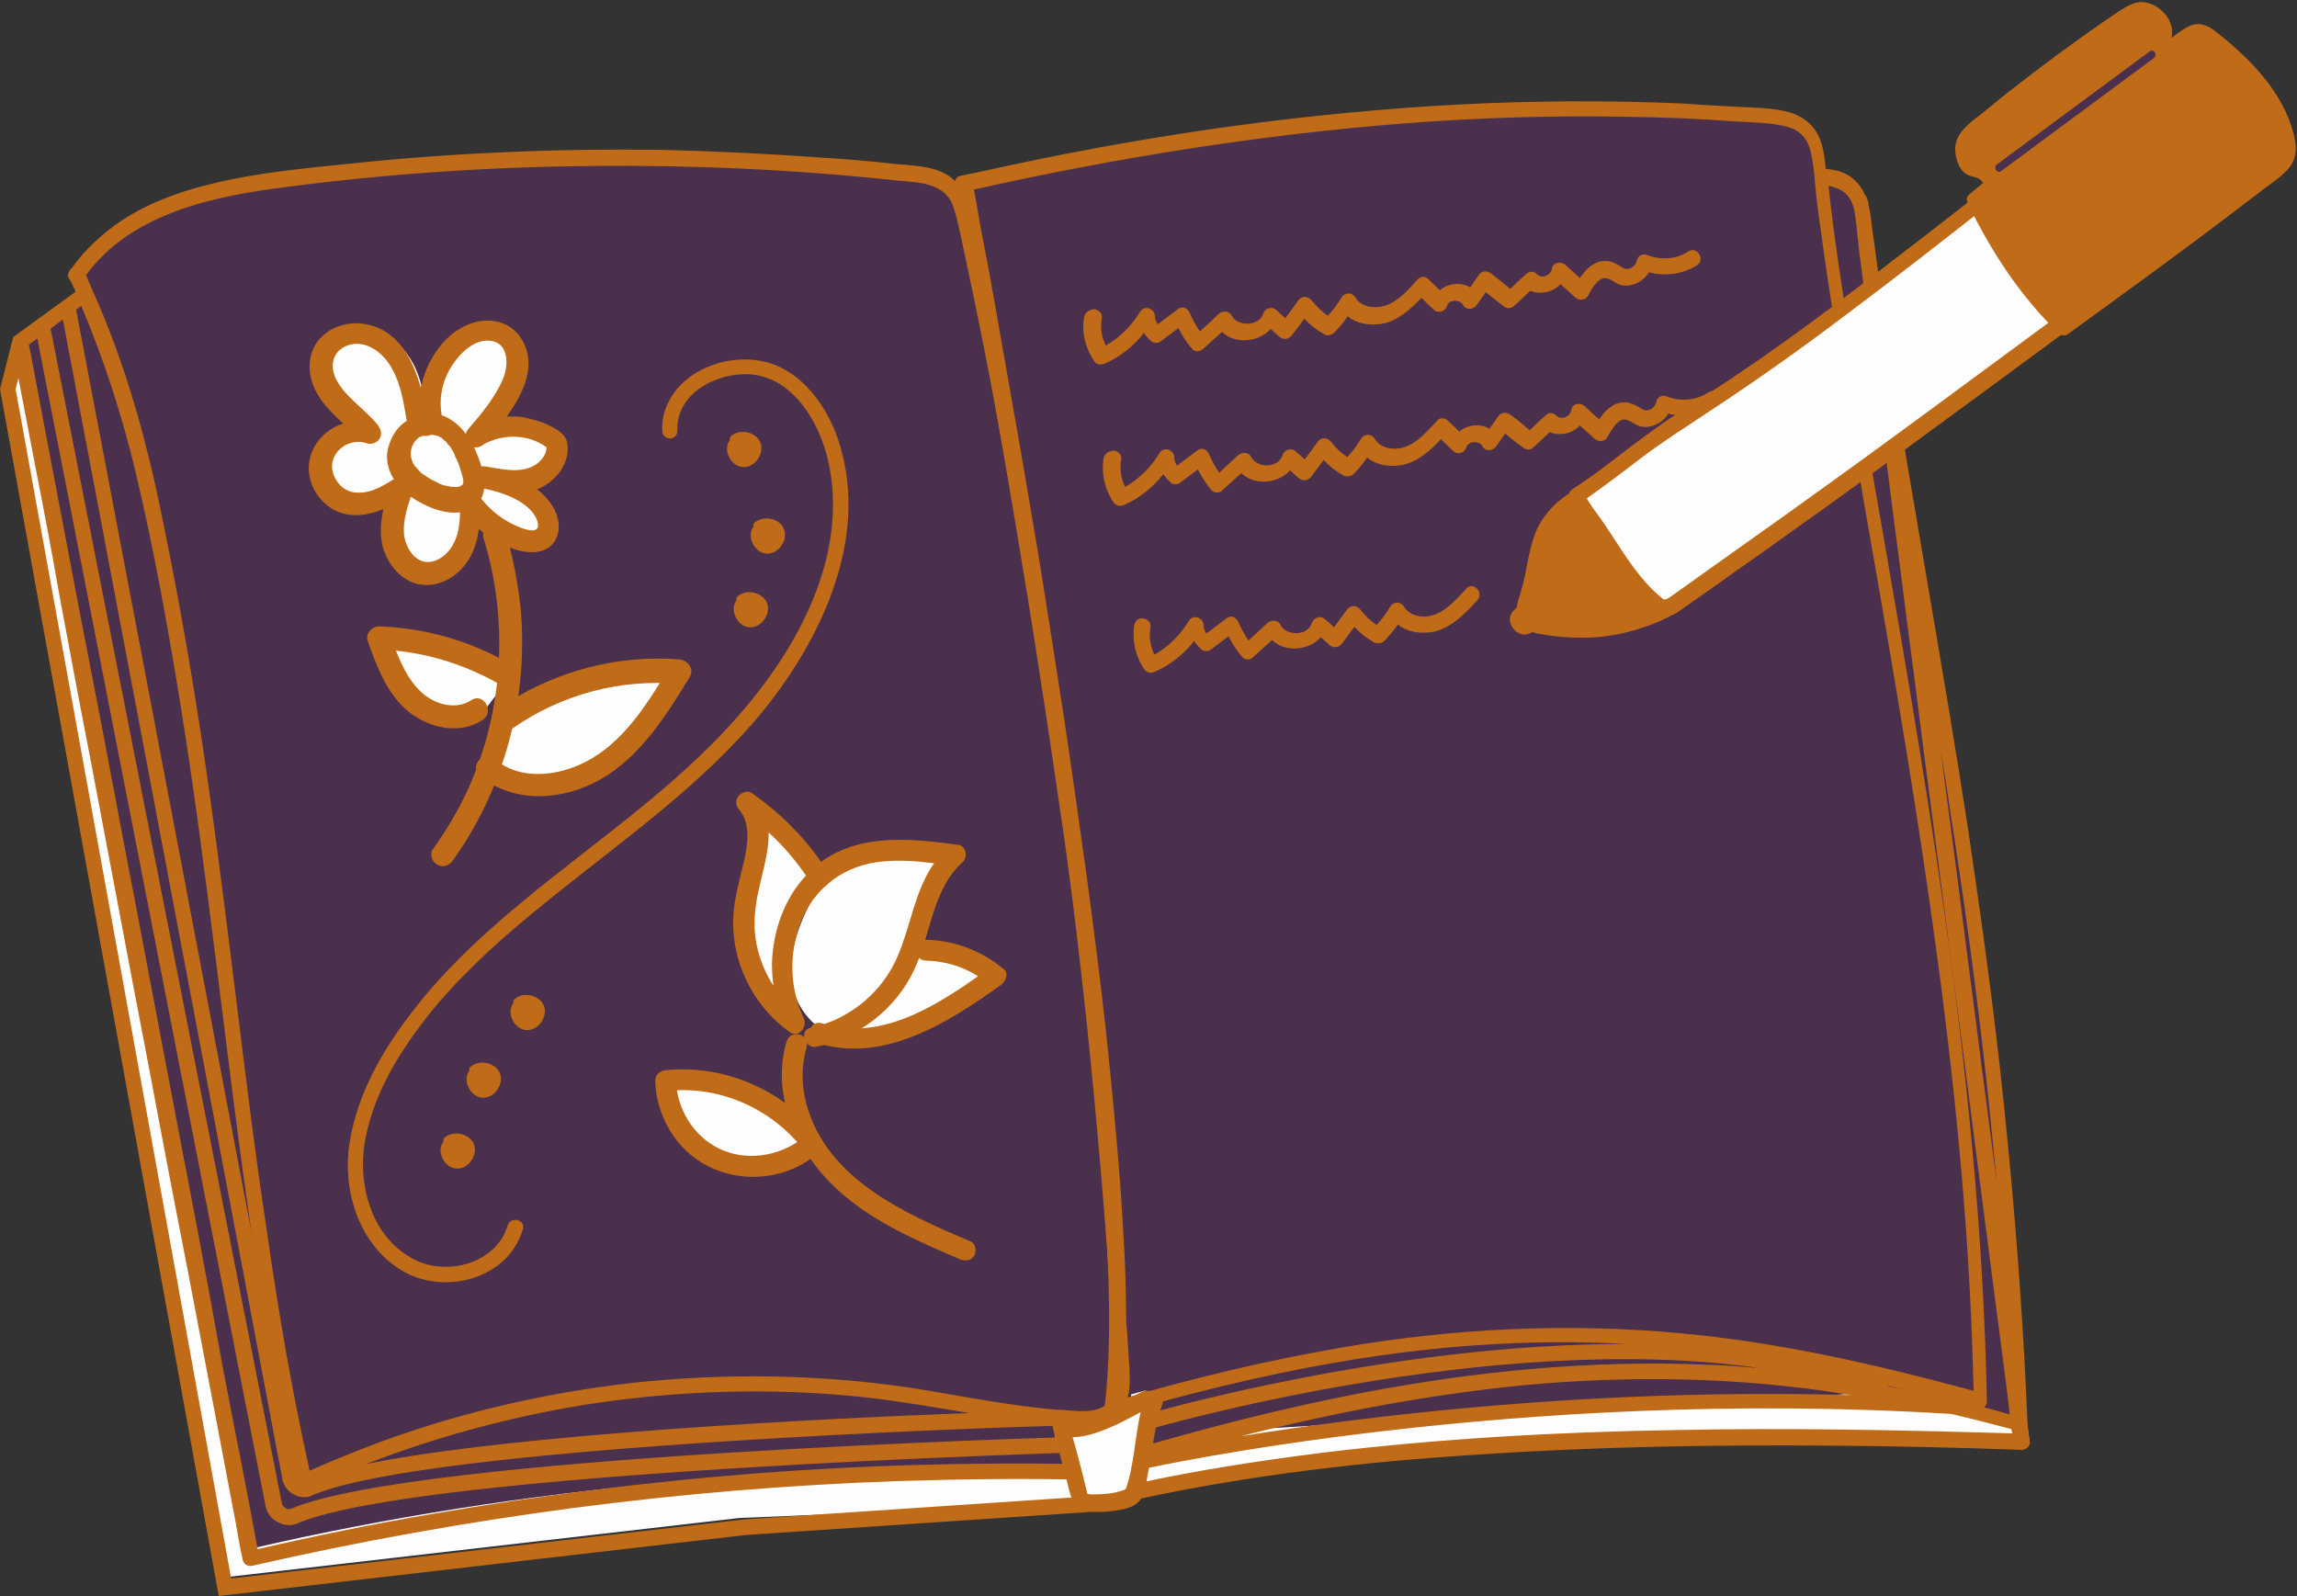
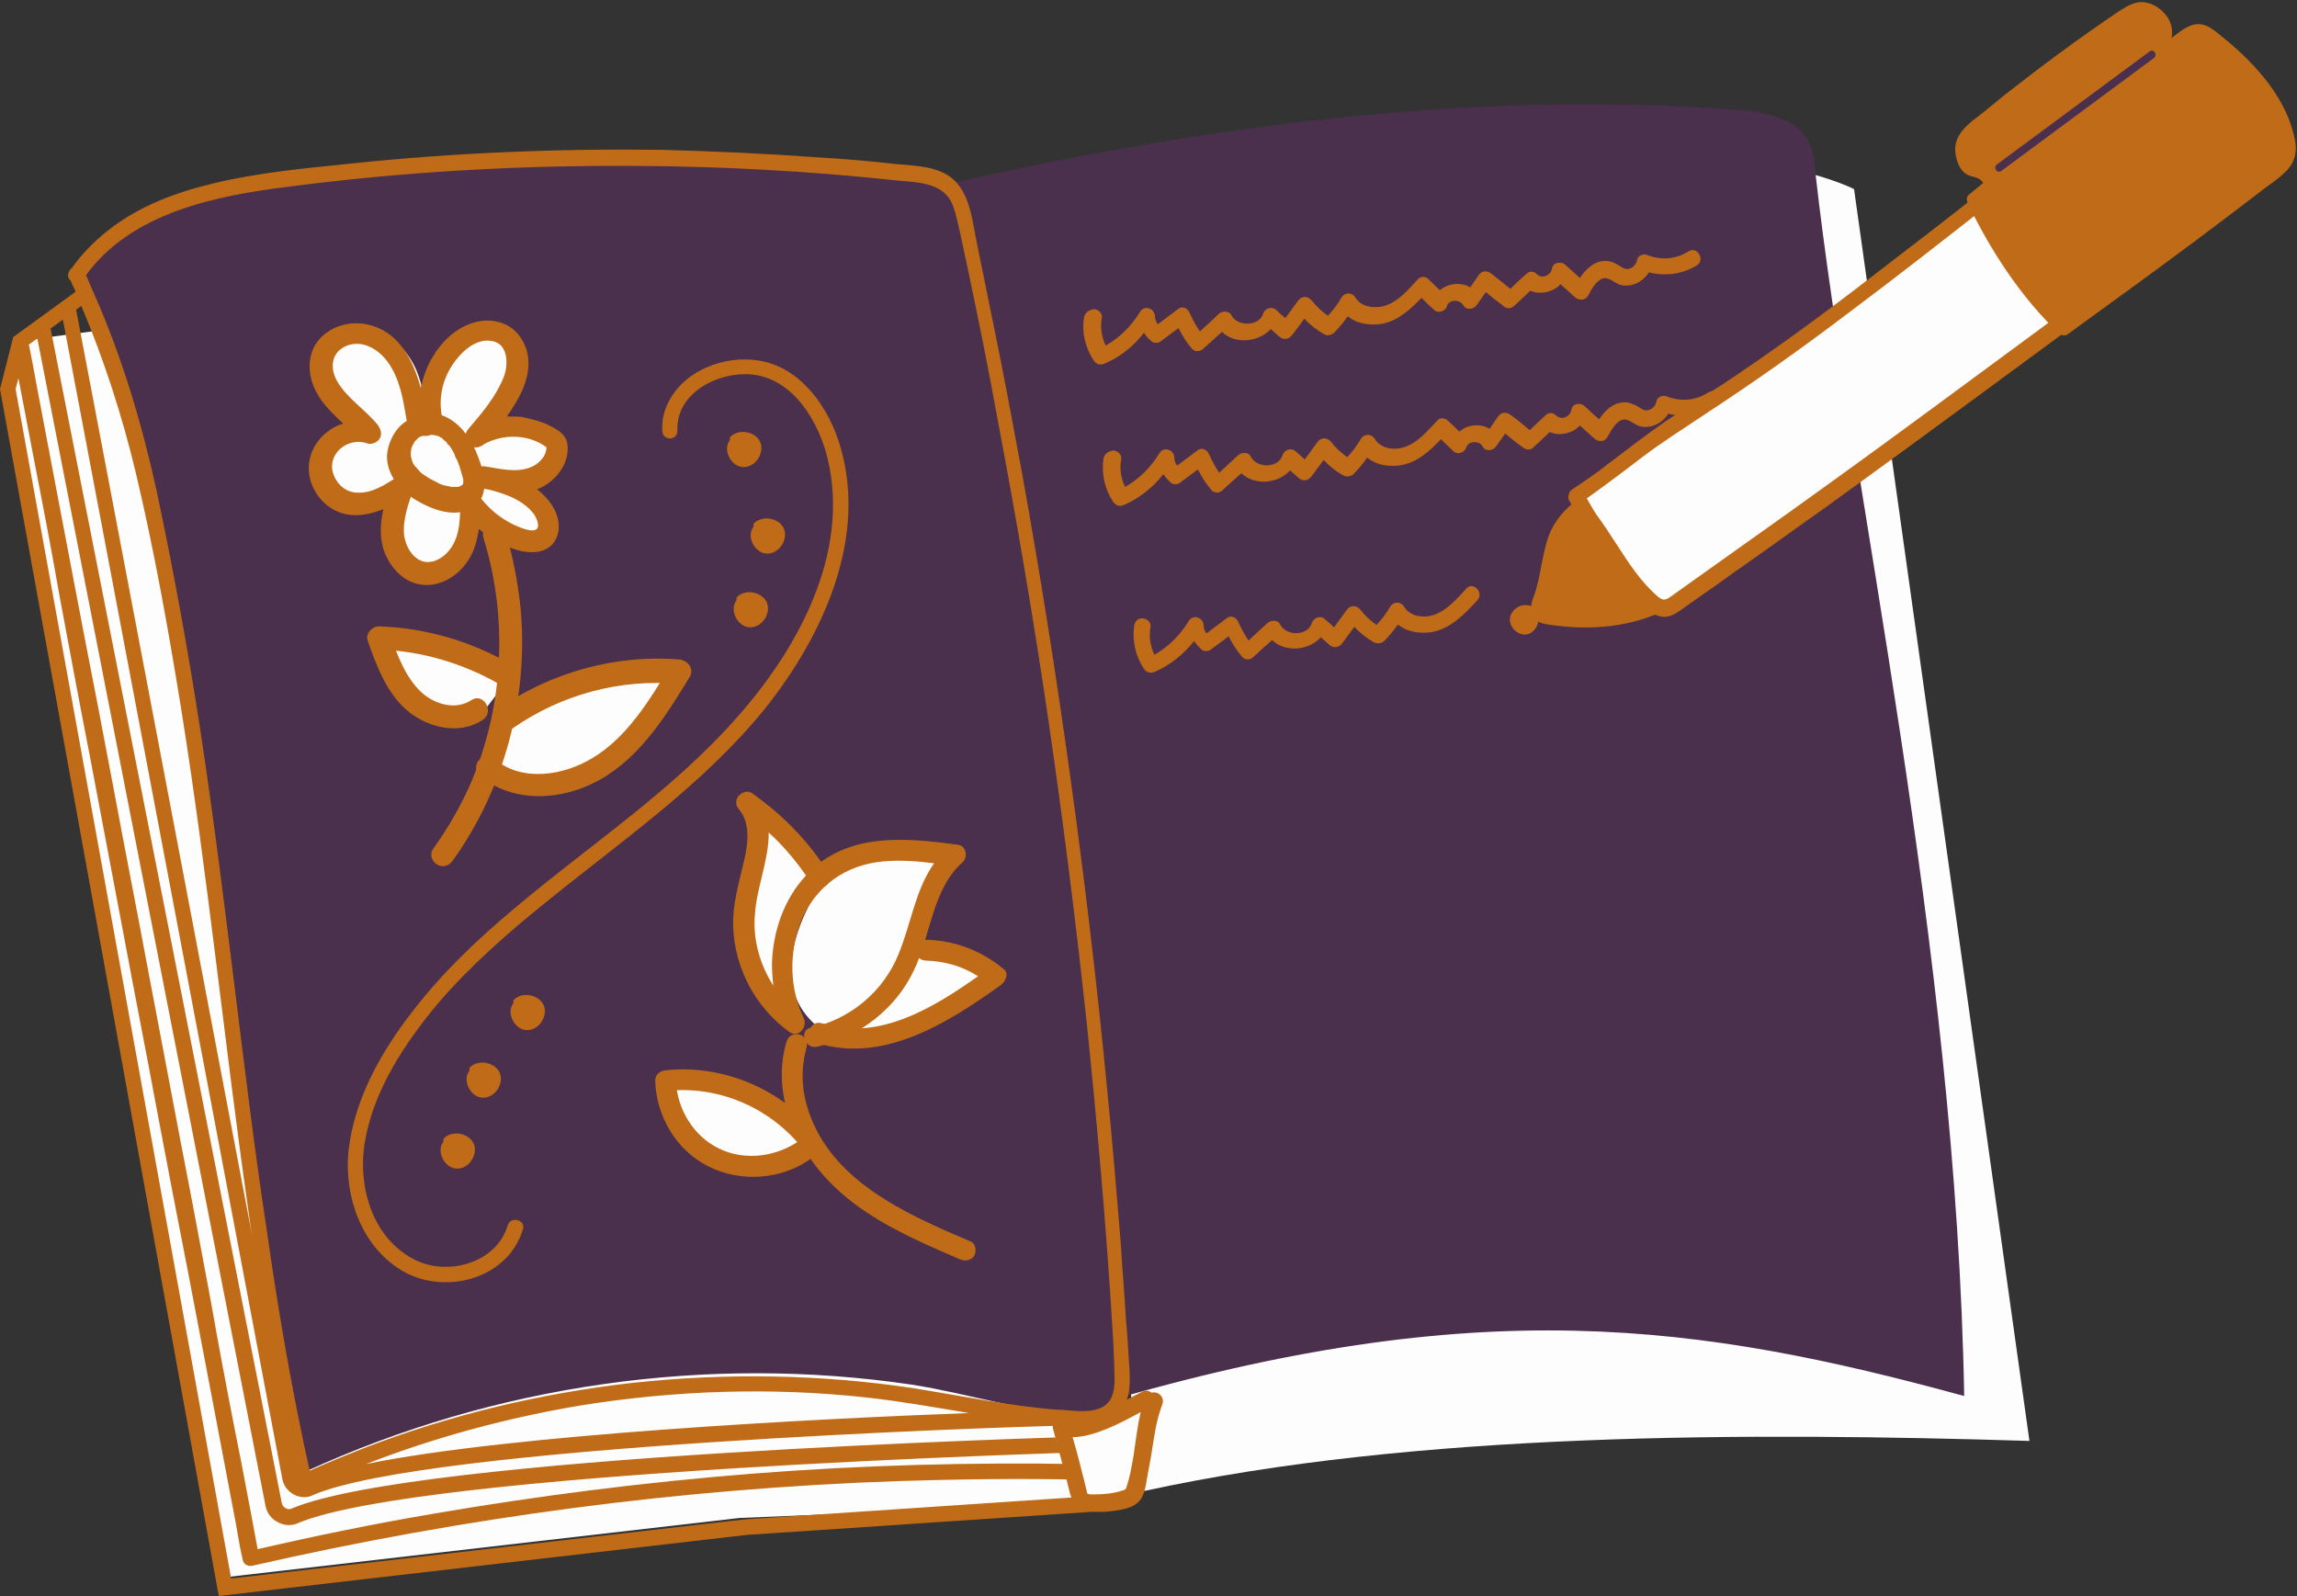
<svg xmlns="http://www.w3.org/2000/svg" fill="#c06b18" height="337.6" preserveAspectRatio="xMidYMid meet" version="1" viewBox="7.2 91.2 485.9 337.6" width="485.9" zoomAndPan="magnify">
  <rect x="7.2" y="91.2" width="485.9" height="337.6" fill="#333333" stroke="none" />
  <g id="change1_1">
    <path d="M11.4,163.3L7.8,173l45.6,252l110.2-12.7l77.4-3.2l-36.4-271L11.4,163.3z M249.2,406.6 c57.7-12.6,128.3-12.4,187.3-10.6l-37.1-264.8c0,0-46.7-24.6-186.7,6.2L249.2,406.6z" fill="#fdfdfd" />
  </g>
  <g id="change2_1">
-     <path d="M236,396.4l0.5,5.4c-59-1.1-118.3,3.6-175.8,16.9L11.9,161.1c0,0,49.9-41.8,199.8-25.6l24.2,260.2l0.6,0.6 C236.5,396.4,236.3,396.4,236,396.4z M433,391.9c-4.3-109-24.7-187.3-32.2-253.6c-0.4-4.1-2.7-10.3-11.2-10.8 c-2.8-0.1-5.1-2-7.8-2.3c-56.6-4.8-114.7,1.7-170,14.2c0,0,40.9,187.2,37.5,253c-0.1,4.1-0.5,6.4-0.7,8.1c9-2.7,17.5-5,25.8-7.1 l131.9-7.8c0,0,0,0,0,0C415,387.3,423.9,389.4,433,391.9z" fill="#4a304d" />
-   </g>
+     </g>
  <g id="change2_2">
    <path d="M23.7,146.8c9.9,21.2,13.6,37,18.6,61.7C55,272.3,57.9,338.8,72,402.4c39.9-18.3,84.9-24.7,128.1-18.3 c11.7,1.8,24.3,6,36.1,6.4c2.7,0.1,4.8-1.7,6.7-3.6c2.2-2.2,2.2-5.8,2-8.9c-4.9-81.6-16-162.7-33.3-242.6c-0.6-2.8-1-4.1-3-6 c-2-1.9-5.6-2.6-8.2-2.9c-45.2-5.1-90.8-4.6-135.9,1.4C49.1,130.2,32.4,133.8,23.7,146.8 M239.4,388.2c80.5-23.8,127.3-17,183.3-1.7 c-1.7-95.7-23.9-191.9-31.4-258.1c-0.4-4.1-0.7-8.9-5.8-11.4c-2.4-1.2-5.1-2-7.8-2.3c-56.6-4.8-114.6,2.9-169.9,15.4 C207.8,130.2,247.3,331.5,239.4,388.2z" fill="#4a304d" />
  </g>
  <g id="change3_1">
-     <path d="M436.1,392.8c0-0.1,0-0.2,0-0.3c-0.9-22.2-2.6-44.4-4.9-66.7c-2-19.6-4.7-39.1-7.6-58.7c-2.7-17.7-5.7-35.2-8.7-52.8 c-2.7-15.8-5.4-31.6-7.9-47.3c-0.6-3.8-1.1-7.5-1.6-11.3c-0.5-3.8-1-7.6-1.5-11.4c-0.3-2-0.5-3.9-0.8-5.8c-0.1-1-0.2-1.9-0.4-2.9 c0-0.1,0-0.2-0.1-0.3c-0.1-0.4-0.1-0.8-0.2-1.2c0-0.1,0-0.3-0.1-0.4c-0.1-0.5-0.3-1-0.6-1.3c-0.7-1.7-1.9-3.1-3.5-4.1 c-1.4-0.9-3.1-1.2-4.8-1.4c-0.2-2.1-0.4-4.2-1.2-6.2c-1.1-2.9-3.4-4.8-6.3-5.7c-3.4-1-7.4-1-11-1.2c-3.9-0.2-7.8-0.4-11.7-0.7 c-15.8-0.7-31.6-0.6-47.3,0.2c-31.8,1.7-63.3,6.1-94.3,12.7c-3.8,0.8-7.6,1.7-11.3,2.4c-0.9,0.2-1.3,1.2-1.1,2 c0.3,1.8,0.7,3.7,1,5.4c1,5,1.9,10,2.8,15c1.4,7.6,2.8,15.1,4.1,22.7c1.7,9.4,3.3,18.9,4.9,28.4c1.8,10.8,3.6,21.6,5.2,32.3 c1.8,11.3,3.4,22.7,5.1,34.1c1.6,11.3,3.1,22.6,4.4,33.9c1.2,10.7,2.3,21.3,3.3,32c0.8,9.3,1.4,18.7,1.7,28.1 c0.2,7.4,0.2,14.8-0.4,22.2c-0.1,0.8-0.1,1.4-0.2,2.2c0,0.3-0.1,0.7-0.1,1s-0.1,0.8-0.1,0.8c0,0,0,0.1,0,0.1c-0.2,0.9,0.4,2,1.5,2 c0.5,0.1,0.9,0,1.3-0.3c26.2-7.6,53-13.4,80.1-14.8c9.1-0.5,18.2-0.5,27.3,0c-50.4-0.1-101.2,14.8-101.9,15l0.9,3.1 c0.8-0.2,72.4-21.2,129.4-13c-3.6-0.3-7.1-0.6-10.7-0.7c-24.6-1.1-49.2,1.3-73.3,5.9c-16.7,3.2-33.1,7.4-49.4,12.2 c-2.1,0.4-1.2,3.6,0.9,3c0.5-0.1,1-0.3,1.5-0.4l0.3,1.4c0.8-0.2,78.7-17.5,171.2-11.7c4.3,1,8.5,2.1,12.7,3.2c0,0.3,0.1,0.6,0.2,0.9 c-23.8-0.7-47.5-1.2-71.2-0.7c-25,0.4-50,1.8-74.8,4.8c-13.3,1.7-26.6,3.7-39.7,6.6c-2.2,0.4-1.3,3.7,0.8,3.2 c23.7-5.1,47.7-7.9,71.8-9.4c24.9-1.7,49.9-2.1,74.9-1.9c13.4,0.1,26.8,0.4,40.2,0.9c0.8,0,1.8-0.8,1.7-1.7 C436.4,395.2,436.3,394,436.1,392.8z M427.4,319.7c0.8,7.3,1.5,14.6,2.2,21.9c-1.4-11.4-3-22.8-4.4-34.2 c-1.7-12.6-3.2-25.1-4.9-37.8c-0.9-6.6-1.7-13.2-2.6-19.8c0.7,4.2,1.4,8.4,2,12.7C422.7,281.6,425.3,300.6,427.4,319.7z M291.3,376.2c-15.8,2.7-31.3,6.4-46.7,10.9c0.7-6,0.8-12.1,0.8-18.2c0-9-0.6-17.9-1.2-26.9c-0.8-10.4-1.8-20.9-2.9-31.3 c-1.2-11.3-2.7-22.7-4.2-34c-1.6-11.4-3.2-22.9-4.9-34.2c-1.7-11-3.4-22-5.2-33.1c-1.7-9.9-3.3-19.8-5.1-29.8 c-1.4-8.1-2.9-16.3-4.3-24.4c-1-5.8-2.1-11.4-3.2-17.2c-0.4-2.2-0.7-4.5-1.2-6.7c29.9-6.7,60.4-11.6,91.1-14 c15.6-1.2,31.2-1.7,46.8-1.4c7.8,0.1,15.6,0.4,23.3,1c3.6,0.2,7.3,0.2,10.8,1.1c3.1,0.8,4.7,3,5.2,6.1c0.6,2.8,0.7,5.7,1,8.4 c0.3,2.8,0.7,5.6,1.1,8.4c0.8,5.9,1.7,11.8,2.6,17.7c2,12.8,4.2,25.6,6.3,38.3c5,28.6,10,57.1,14.1,85.9c4.4,30.8,7.8,61.8,8.9,93 c0.1,3.2,0.2,6.4,0.3,9.6c-20.4-5.5-41.1-10.3-62.3-12.2C338.6,371,314.7,372.2,291.3,376.2z M406.6,384.3c1.1,0.3,2.3,0.6,3.4,0.8 c-1.1-0.2-2.3-0.4-3.4-0.7L406.6,384.3z M269.7,395c19.7-5,39.7-8.8,59.9-10.8c22.7-2.1,45.6-1.7,68,1.9c0.3,0.1,0.7,0.1,1,0.2 C343.6,384.8,295.9,390.8,269.7,395z M426.9,388.9c0.4-0.3,0.6-0.8,0.6-1.2c-0.6-31.8-3.6-63.4-7.8-94.9c-4-29.6-9-59-14.1-88.3 c-2.3-13.1-4.6-26.3-6.7-39.4c-1.8-11.5-3.7-23.1-4.9-34.6c2.6,0.5,4.6,1.8,5.3,4.6c0.1,0.2,0.1,0.5,0.2,0.7 c0.2,1.7,0.5,3.3,0.6,5.1c0.1,0.6,0.2,1.2,0.2,1.8c0,0.3,0.1,0.7,0.1,1c0.3,2.6,0.7,5.1,1,7.7c0.4,2.9,0.8,5.8,1.1,8.7 c1.2,9.4,2.4,18.8,3.7,28.2c1.4,11.4,3,23,4.4,34.4c1.7,12.6,3.2,25.1,4.9,37.8c1.7,12.8,3.3,25.4,5,38.2 c1.6,11.8,3.1,23.6,4.6,35.4c1.3,10,2.6,20.1,3.9,30.1c0.9,7.2,1.9,14.3,2.8,21.6c0.2,1.5,0.4,3.1,0.5,4.6 C430.5,389.8,428.7,389.4,426.9,388.9z" />
-   </g>
+     </g>
  <g id="change3_2">
    <path d="M246,379c-0.2-2.8-0.3-5.6-0.6-8.4c-0.3-5.4-0.8-10.9-1.1-16.2c-0.9-10.9-1.8-21.9-2.9-32.8c-2.1-21.9-4.7-43.7-7.7-65.4 c-3-21.7-6.4-43.3-10.3-64.9c-2-10.8-4-21.6-6.2-32.2c-1.1-5.4-2.2-10.8-3.3-16.2c-0.9-4.2-1.3-9.6-4.3-13c-3.1-3.6-8.6-3.6-12.9-4 c-5.4-0.6-10.9-1.1-16.3-1.4c-11-0.8-22-1.3-33-1.6c-22-0.3-44.1,0.6-66,2.9c-9.7,1-19.6,1.9-29.1,4.2c-8,1.9-15.9,4.9-22.3,10 c-2.9,2.3-5.5,4.9-7.6,7.9c-0.3,0.2-0.5,0.5-0.6,0.8c-0.4,0.7-0.2,1.4,0.3,1.8c0.4,0.8,0.7,1.6,1.1,2.4l-13.2,9.6l-2.8,11l46,253.8 l0.3,1.5L165,415.9l76.1-5.1l-0.2-3.3l-76.2,5.1L56.1,425.1L10.5,173.5l0.6-2.3c1.2,6.1,2.3,12.2,3.5,18.3 c1.8,9.2,3.6,18.6,5.2,27.8c2.1,11.2,4.2,22.6,6.4,33.8c2.3,12.3,4.7,24.7,7,37c2.3,12.4,4.8,25,7.1,37.4 c2.2,11.7,4.4,23.2,6.7,34.9c1.9,9.8,3.7,19.6,5.6,29.4c1.3,7,2.7,14.1,4,21.1c0.7,3.3,1.1,6.7,1.9,10c0,0.1,0,0.3,0.1,0.4 c0.2,0.9,1.2,1.3,2,1.1c22.3-5.1,45-9.2,67.8-12.2c22.8-3,45.7-4.9,68.6-5.7c12.9-0.4,25.9-0.6,38.9-0.3c2.1,0,2.1-3.3,0-3.3 c-23.1-0.4-46.2,0.2-69.2,2c-22.9,1.8-45.8,4.7-68.4,8.6c-12.3,2.1-24.5,4.6-36.6,7.4c-0.3-1.8-0.7-3.6-1-5.4 c-1.2-6.2-2.3-12.4-3.6-18.7c-1.8-9.2-3.6-18.6-5.2-27.8c-2.1-11.2-4.2-22.6-6.4-33.8c-2.3-12.3-4.7-24.7-7-36.9 c-2.3-12.4-4.8-25-7.1-37.4c-2.2-11.7-4.4-23.2-6.7-34.9c-1.9-9.8-3.7-19.6-5.6-29.4c-1.3-7-2.7-14.1-4-21.1 c-0.6-3.1-1.1-6.2-1.8-9.4l1.8-1.3l48.3,247.1c0.3,1.4,1.3,2.7,2.6,3.3c0.7,0.4,1.5,0.6,2.3,0.6c0.6,0,1.3-0.1,1.9-0.4 c26-11,164.3-14.9,165.7-15l-0.1-3.3c-5.7,0.2-140.4,4-166.9,15.2c-0.4,0.2-0.9,0.2-1.3-0.1c-0.4-0.2-0.7-0.6-0.8-1.1L17.9,160.7 l2.6-1.9l46.4,245.1c0.2,1.4,1.1,2.7,2.4,3.4c0.7,0.4,1.5,0.6,2.2,0.6c0.6,0,1.3-0.1,1.8-0.4c24-10.5,148.4-14.5,157.4-14.7 c2.2,0.2,4.4,0.3,6.6,0.1c4.4-0.3,7.9-2.7,8.7-7.2C246.3,383.4,246.2,381.2,246,379z M23.3,156.7l1.1-0.8 c4.8,11.4,8.6,23.1,11.5,35.2c3.9,16.4,6.9,33.2,9.6,49.9c5.6,35,9.1,70.2,14.1,105.3c0.3,2.2,0.6,4.4,1,6.6L23.3,156.7L23.3,156.7z M84.6,400.9c14.7-5.7,29.9-9.8,45.4-12.4c19.9-3.2,40.3-3.9,60.4-1.7c7.3,0.8,14.5,2.1,21.8,3.3C180,391.3,115.3,394.6,84.6,400.9z M242.6,386c-1.3,4.7-7.2,3.7-11,3.4c-0.2,0-0.3,0-0.5,0l0,0c0,0-0.1,0-0.2,0c-10.3-0.8-20.6-3-30.8-4.6 c-19.4-2.9-39.3-3.2-58.9-1.1c-19.6,2.2-38.9,6.8-57.2,13.9c-3.8,1.5-7.5,3-11.3,4.7c-3.7-16.7-6.6-33.5-9-50.4 c-2.7-17.7-4.8-35.3-7-53c-2.2-17.7-4.4-35.4-7.1-53.1c-2.6-17-5.7-34-9.3-50.9c-3.1-14.1-7.2-27.9-13-41.1 c-0.6-1.4-1.3-2.9-1.9-4.4c9.7-13.3,27.5-16.8,42.8-18.7c21.4-2.8,43-4.2,64.6-4.4c21.4-0.2,43,0.8,64.3,3.1 c4.3,0.4,9.7,0.4,11.6,5.1c0.8,2.1,1.2,4.3,1.7,6.4c0.6,2.7,1.1,5.3,1.7,8c2.2,10.4,4.3,20.9,6.2,31.4c4,21.1,7.6,42.2,10.7,63.4 c3.1,21.2,5.8,42.6,8.1,64c2.2,21.3,4.1,42.8,5.4,64.1c0.2,2.7,0.3,5.2,0.4,7.9C242.9,381.8,243.2,384,242.6,386z" />
  </g>
  <g id="change1_2">
    <path d="M249.8,388.9c-2.3,5.8-2.1,12.7-4,18.7c-0.1,0.4-0.3,0.8-0.6,1.1c-0.3,0.4-0.9,0.7-1.4,0.9 c-2.6,0.8-3.9,1.1-6.4,0.8c-0.6-0.1-1.1-0.1-1.4-0.6c-0.4-0.4-0.6-1.1-0.8-1.7c-1.2-4.4-3.7-9-4.9-13.4c4.2,1,8.6-1.1,12.6-3.1 c1.8-0.9,3.7-1.9,5.4-2.8L249.8,388.9z" fill="#fdfdfd" />
  </g>
  <g id="change3_3">
    <path d="M251.8,385.8c-0.4-0.1-0.7-0.1-1,0c-0.5-0.4-1.2-0.6-2-0.2c-2.8,1.4-5.6,2.9-8.3,4.2c-2.6,1.2-5.4,2.1-8.3,1.6 c-1.3-0.3-2.7,0.9-2.2,2.2c1,3.7,1.9,7.2,2.9,10.9c0.4,1.6,0.7,3.4,1.6,4.8c1,1.4,2.9,1.6,4.4,1.7c1.8,0.1,3.4-0.1,5.2-0.4 c1.6-0.3,3.3-0.8,4.3-2.1c0.9-1.2,1.2-3,1.4-4.4c0.3-1.6,0.6-3.2,0.9-4.9c0.6-3.7,1-7.4,2.4-11C253.5,387.1,252.7,386,251.8,385.8z M247.2,397.6c-0.2,1.8-0.6,3.6-0.9,5.2c-0.2,0.9-0.4,1.7-0.7,2.6c-0.2,0.8-0.3,0.9-1,1.1c-1.8,0.6-3.7,0.8-5.6,0.8 c-0.4,0-1.6,0.1-1.8-0.2c-0.1-0.2-0.1-0.6-0.2-0.8c-0.1-0.6-0.3-1.1-0.4-1.7c-0.8-3.2-1.6-6.3-2.5-9.4c2.4,0,4.8-0.8,7.1-1.7 c2.5-1,4.9-2.3,7.3-3.6C247.9,392.4,247.6,395,247.2,397.6z" />
  </g>
  <g id="change3_4">
    <path d="M366.2,147.3c-3,1.9-6.8,2.4-10.2,1.5c-1.2,2-3.6,3.2-5.9,2.7c-1.3-0.3-2.7-2-4.1-1.3c-1.3,0.6-2.2,2.3-2.9,3.6 c-0.6,1-1.9,1-2.7,0.3c-1-0.9-2.1-1.9-3.1-2.8c-1.5,1.7-4.3,2.3-6.4,1.4c-1.1,1.1-2.3,2.2-3.4,3.2c-0.7,0.7-1.7,0.6-2.3,0 c-1.2-0.9-2.5-1.9-3.7-2.9c-0.6,0.9-1.3,1.8-1.9,2.7c-0.7,1-2.3,1.2-2.9,0c-0.7-1.2-3-1.2-3.4,0.2c-0.3,1.2-1.9,1.7-2.8,0.8 c-0.9-0.8-1.7-1.6-2.6-2.5c-2.3,2.4-5,4.9-8.4,5.5c-2.6,0.4-5.3,0-7.2-1.6c-0.9,1.3-1.9,2.5-3,3.6c-0.6,0.4-1.3,0.6-2,0.2 c-1.6-0.9-3-2-4.2-3.3c-0.8,1.2-1.7,2.3-2.6,3.5c-0.7,0.9-1.8,1.1-2.7,0.3c-0.6-0.5-1.2-1.1-1.8-1.6c-2.5,2.8-7.6,3.3-10.3,0.6 c-1.3,1.2-2.7,2.4-4,3.6c-0.6,0.6-1.8,0.7-2.3,0c-1.2-1.3-2.1-2.8-2.9-4.4c-1.3,1-2.6,1.9-3.9,2.9c-0.4,0.3-1.2,0.3-1.7,0 c-0.7-0.6-1.3-1.2-1.7-1.9c-2.2,2.8-5,5.1-8.3,6.5c-0.9,0.4-1.8,0.2-2.3-0.6c-1.8-2.7-2.6-5.9-2.1-9c0.1-0.9,0.7-1.7,2.1-1.9 c0.8,0,1.8,0.8,1.7,1.7c-0.4,2.1-0.1,4.1,0.8,6c3-1.7,5.5-4.2,7.3-7.2c0.9-1.4,3-0.7,3.1,0.9c0,0.7,0.3,1.3,0.6,1.8 c1.5-1.1,2.9-2.2,4.4-3.3c1-0.7,2.1,0.1,2.4,1c0.6,1.3,1.3,2.6,2.1,3.8c1.4-1.2,2.7-2.4,4-3.7c0.8-0.7,2.2-0.7,2.7,0.3 c1.2,2.4,5.8,2.4,6.7-0.3c0.3-1.2,1.9-1.7,2.8-0.8c0.6,0.6,1.2,1.1,1.9,1.7c0.9-1.2,1.8-2.5,2.7-3.7c0.8-1.1,2.1-1,2.9,0 c1,1.2,2.1,2.3,3.4,3.2c1.1-1.2,2.1-2.5,2.9-3.9c0.7-1.1,2.2-1.1,2.9,0c1.2,2.1,4.1,2.4,6.2,1.8c2.9-0.9,5-3.4,7-5.6 c0.6-0.7,1.7-0.7,2.3,0c0.8,0.8,1.6,1.5,2.4,2.3c1.7-1.5,4.5-1.8,6.4-0.6c0.6-0.9,1.2-1.7,1.8-2.6c0.7-1,1.8-1,2.7-0.3 c1.3,1,2.6,2.1,4,3.2c1.1-1.1,2.2-2.1,3.3-3.1c0.7-0.7,1.7-0.7,2.3,0c1.1,1.1,3,0.2,3.2-1.2c0.2-1.3,1.9-1.6,2.8-0.8 c1,0.9,2.1,1.9,3.1,2.8c1.3-1.9,3-3.6,5.4-3.6c0.8,0,1.6,0.2,2.2,0.6c0.8,0.3,1.4,1,2.2,1.1c1.1,0.1,2.1-0.8,2.3-1.9 c0.1-0.8,1.2-1.4,2-1.1c3.1,1.2,6.2,1,9-0.8C366.3,143.3,367.9,146.2,366.2,147.3z M368.6,174.2c-2.8,1.8-5.9,2-9,0.8 c-0.8-0.3-1.9,0.3-2,1.1c-0.2,1.1-1.2,2-2.3,1.9c-0.8-0.1-1.4-0.8-2.2-1.1c-0.7-0.3-1.4-0.6-2.2-0.6c-2.4,0-4.2,1.7-5.4,3.6 c-1.1-0.9-2.1-1.9-3.1-2.8c-0.9-0.8-2.6-0.6-2.8,0.8c-0.2,1.4-2.1,2.3-3.2,1.2c-0.7-0.7-1.7-0.7-2.3,0c-1.1,1-2.2,2-3.3,3.1 c-1.3-1.1-2.6-2.2-4-3.2c-0.9-0.7-2-0.7-2.7,0.3c-0.6,0.9-1.2,1.7-1.8,2.6c-2-1.2-4.7-0.9-6.4,0.6c-0.8-0.8-1.5-1.5-2.4-2.3 c-0.7-0.7-1.8-0.7-2.3,0c-2,2.1-4.1,4.7-7,5.6c-2.1,0.7-5,0.3-6.2-1.8c-0.7-1.1-2.2-1.1-2.9,0c-0.8,1.4-1.8,2.7-2.9,3.9 c-1.3-0.9-2.5-2-3.4-3.2c-0.8-1-2.1-1.1-2.9,0c-0.9,1.2-1.8,2.5-2.7,3.7c-0.6-0.6-1.2-1.1-1.9-1.7c-0.9-0.9-2.4-0.4-2.8,0.8 c-0.9,2.8-5.4,2.8-6.7,0.3c-0.4-1-1.9-1-2.7-0.3c-1.3,1.2-2.7,2.5-4,3.7c-0.8-1.2-1.5-2.5-2.1-3.8c-0.3-0.9-1.4-1.7-2.4-1 c-1.5,1.1-2.9,2.2-4.4,3.3c-0.4-0.5-0.6-1.2-0.6-1.8c-0.1-1.6-2.2-2.3-3.1-0.9c-1.8,3-4.3,5.5-7.3,7.2c-0.9-1.9-1.2-3.8-0.8-6 c0.1-0.9-0.9-1.7-1.7-1.7c-1.4,0.2-2,1-2.1,1.9c-0.4,3.1,0.3,6.3,2.1,9c0.6,0.8,1.4,1,2.3,0.6c3.2-1.4,6.1-3.7,8.3-6.5 c0.5,0.7,1,1.3,1.7,1.9c0.4,0.3,1.2,0.3,1.7,0c1.3-1,2.6-1.9,3.9-2.9c0.8,1.6,1.7,3,2.9,4.4c0.6,0.7,1.8,0.6,2.3,0 c1.3-1.2,2.6-2.4,4-3.6c2.8,2.7,7.8,2.2,10.3-0.6c0.6,0.5,1.2,1.1,1.8,1.6c0.9,0.8,2,0.6,2.7-0.3c0.9-1.2,1.7-2.3,2.6-3.5 c1.2,1.3,2.6,2.4,4.2,3.3c0.7,0.3,1.4,0.2,2-0.2c1.1-1.1,2.1-2.3,3-3.6c2,1.6,4.6,2,7.2,1.6c3.4-0.6,6.1-3,8.4-5.5 c0.8,0.8,1.7,1.6,2.6,2.5c0.9,0.9,2.4,0.4,2.8-0.8c0.4-1.4,2.8-1.4,3.4-0.2c0.6,1.2,2.2,1,2.9,0c0.6-0.9,1.3-1.8,1.9-2.7 c1.2,1,2.4,2,3.7,2.9c0.7,0.6,1.7,0.7,2.3,0c1.1-1,2.3-2.1,3.4-3.2c2.1,0.9,4.9,0.3,6.4-1.4c1,0.9,2.1,1.9,3.1,2.8 c0.8,0.7,2.1,0.7,2.7-0.3c0.7-1.2,1.6-3,2.9-3.6c1.4-0.7,2.8,1,4.1,1.3c2.3,0.5,4.7-0.7,5.9-2.7c3.4,0.9,7.2,0.3,10.2-1.5 C372.1,176,370.4,173.1,368.6,174.2z M317.4,215.7c-2,2.1-4.1,4.7-7,5.6c-2.1,0.7-5,0.3-6.2-1.8c-0.7-1.1-2.2-1.1-2.9,0 c-0.8,1.4-1.8,2.7-2.9,3.9c-1.3-0.9-2.5-2-3.4-3.2c-0.8-1-2.1-1.1-2.9,0c-0.9,1.2-1.8,2.5-2.7,3.7c-0.6-0.6-1.2-1.1-1.9-1.7 c-0.9-0.9-2.4-0.4-2.8,0.8c-0.9,2.8-5.4,2.8-6.7,0.3c-0.4-1-1.9-1-2.7-0.3c-1.3,1.2-2.7,2.5-4,3.7c-0.8-1.2-1.5-2.5-2.1-3.8 c-0.3-0.9-1.4-1.7-2.4-1c-1.5,1.1-2.9,2.2-4.4,3.3c-0.4-0.5-0.6-1.2-0.6-1.8c-0.1-1.6-2.2-2.3-3.1-0.9c-1.8,3-4.3,5.5-7.3,7.2 c-0.9-1.9-1.2-3.8-0.8-6c0.1-0.9-0.9-1.7-1.7-1.7c-1.1-0.1-1.7,0.8-1.8,1.7c-0.4,3.1,0.3,6.3,2.1,9c0.6,0.8,1.4,1,2.3,0.6 c3.2-1.4,6.1-3.7,8.3-6.5c0.5,0.7,1,1.3,1.7,1.9c0.4,0.3,1.2,0.3,1.7,0c1.3-1,2.6-1.9,3.9-2.9c0.8,1.6,1.7,3,2.9,4.4 c0.6,0.7,1.8,0.6,2.3,0c1.3-1.2,2.6-2.4,4-3.6c2.8,2.7,7.8,2.2,10.3-0.6c0.6,0.5,1.2,1.1,1.8,1.6c0.9,0.8,2,0.6,2.7-0.3 c0.9-1.2,1.7-2.3,2.6-3.5c1.2,1.3,2.6,2.4,4.2,3.3c0.7,0.3,1.4,0.2,2-0.2c1.1-1.1,2.1-2.3,3-3.6c2,1.6,4.6,2,7.2,1.6 c4-0.7,7-3.9,9.6-6.7C321.2,216.5,318.8,214.1,317.4,215.7z" />
  </g>
  <g id="change1_3">
    <path d="M342.1,196c4,7.1,9.8,16.9,15.9,22.3c0.8,0.7,1.7,1.4,2.8,1.4c0.9,0,1.6-0.6,2.3-1 c40.9-28.3,79.2-57.9,119.7-86.8c3-2.1,6.3-4.8,6.7-8.6c0.2-2.6-1.1-4.9-2.4-7c-3-4.7-6.6-8.9-10.6-12.7c-1.1-1-2.2-2-3.7-2.1 c-1.8-0.2-3.3,0.9-4.8,2c-6.3,4.8-12.8,9.4-19.1,14.2c-28.6,21.1-53.9,43-83.9,62C356.5,184.9,351.7,189.3,342.1,196" fill="#fdfdfd" />
  </g>
  <g id="change3_5">
-     <path d="M360.2,218.8c-4.7-3.3-7.9-8-11-12.8c-1.6-2.4-3.1-4.8-4.8-7c-1.4-1.9-3-4.9-5.6-3.2c-3.3,2.2-6,5.4-7.2,9.2 c-1.3,4-1.6,8.2-2.9,12.1c-0.6,1.7-1.1,3.7-0.3,5.3c0.8,1.9,2.7,2.6,4.6,2.9c4.3,0.8,8.7,1,13,0.6c5-0.6,9.8-2,14.2-4.2 C361.4,221,361.2,219.5,360.2,218.8z M344.8,222.6c-2.2,0.2-4.4,0.2-6.8,0c-1.1-0.1-2.3-0.2-3.4-0.3c-0.9-0.1-2.4-0.1-3.1-0.8 c-1.1-1.1,0.6-4.3,0.9-5.6c0.6-2.1,0.9-4.3,1.3-6.4c1-4.3,2.7-7.9,6.3-10.5c0.3,0.4,0.8,0.8,1.1,1.2c0.9,1,1.7,2.1,2.3,3.2 c1.4,2.2,2.9,4.4,4.3,6.7c2.4,3.6,5,6.9,8.2,9.7C352.4,221.2,348.7,222.2,344.8,222.6z" />
-   </g>
+     </g>
  <g id="change3_6">
    <path d="M360.7,219.7c-8.2,4.2-16.9,5-26,3.6c-0.7-0.1-1.5-0.3-2.1-0.6c-0.2,1.3-1.2,2.5-2.5,2.7c-2,0.3-4-1.9-3.4-3.9 c0.4-1.2,1.6-2.2,2.9-2.3c0.5,0,1,0,1.5,0.2c0.1-0.7,0.3-1.5,0.6-2.2c1.4-3.8,1.7-8.8,3.1-12.6c1.2-3.3,3.7-6.1,6.3-7.8 c0.3-0.2,0.7-0.4,0.9-0.3c0.6,0.6,0.3,0.4,0.6,0.7C349.4,205,352.2,213.8,360.7,219.7z" />
  </g>
  <g id="change3_7">
    <path d="M339.2,197.2c2.8,4.9,5.6,9.7,8.9,14.2c1.7,2.2,3.3,4.4,5.2,6.4c1.8,1.8,4,4.4,6.8,3.8c1.3-0.3,2.6-1.3,3.7-2.1 c1.4-1,3-2.1,4.4-3.1c2.8-1.9,5.4-3.9,8.2-5.8c5.6-3.9,11-7.9,16.6-11.8c22-15.9,43.8-32.1,65.8-48.2c5.6-4.1,11.1-8.1,16.7-12.1 c2.7-1.9,5.3-3.8,8-5.8c2.1-1.6,4.1-3.3,5.2-5.8c2.7-5.7-1.8-11.3-5.1-15.6c-1.9-2.4-3.9-4.8-6-6.9c-1.9-1.9-4-4.2-6.9-4.2 c-3,0-5.6,2.6-7.9,4.2c-2.8,2.1-5.7,4.2-8.4,6.2c-5.4,4.1-11,8.1-16.4,12.2c-10.3,7.8-20.4,15.9-30.8,23.8 c-10.3,8-20.8,15.9-31.6,23.2c-5.2,3.6-10.7,6.9-15.9,10.4c-4.2,2.9-8.2,6-12.3,9.1c-2.4,1.9-5,3.7-7.6,5.4 c-1.8,1.2-0.1,4.1,1.7,2.9c4.4-3.1,8.8-6.4,13.1-9.7c4.2-3.2,8.7-6,13-8.9c10.4-6.8,20.6-14,30.6-21.6c9.9-7.4,19.6-15,29.3-22.6 c10.1-7.9,20.4-15.6,30.7-23.2c2.7-2,5.3-4,8-5.9c1.1-0.8,2.2-1.9,3.6-2.2c1.4-0.4,2.4,0.3,3.4,1.2c4.3,3.9,8.2,8.6,11.1,13.4 c1.4,2.3,2.4,5,1,7.6c-1.2,2.2-3.4,3.8-5.4,5.2c-5.3,3.8-10.6,7.7-15.9,11.4c-21,15.2-41.8,30.8-62.7,46 c-10.6,7.7-21.1,15.2-31.7,22.7c-2.7,1.9-5.3,3.8-8,5.7c-0.6,0.4-1.2,0.9-1.8,1.2c-0.8,0.3-1.2,0-1.8-0.4c-1-0.8-1.8-1.7-2.7-2.6 c-3.7-4-6.7-8.6-9.4-13.1c-1.3-2.2-2.6-4.3-3.8-6.6C340.9,193.7,338.1,195.5,339.2,197.2L339.2,197.2z M423.5,134.3 c4.9,10.1,11.1,19.6,19.2,27.4c0.4,0.4,1.3,0.7,1.9,0.2c9.1-6.6,18.2-13.2,27.2-19.9c4.4-3.3,8.9-6.7,13.2-10c2-1.6,4.2-2.9,6-4.8 c1.7-1.8,2.1-3.9,1.7-6.2c-1.6-8.8-8.2-16.1-14.9-21.6c-1.6-1.2-3.3-3.1-5.6-3.1c-2.3,0-4.4,2.1-6.2,3.3c-4.4,3.2-8.8,6.3-13.1,9.7 c-9.9,7.4-19.6,15.1-29.1,23c-1.6,1.2,0.7,3.4,2.1,2.1c7.8-6.4,15.8-12.8,23.8-18.9c4-3.1,8.1-6.1,12.2-9.1c2-1.4,4-2.9,6.1-4.3 c1-0.7,2-1.4,3-2.1c1-0.7,1.6-0.6,2.6,0.1c6.6,4.4,12.8,11.1,15.3,18.8c0.7,2.1,1.6,4.4-0.1,6.3c-1.6,1.8-3.8,3-5.6,4.4 c-4,3.1-8.1,6.1-12.1,9.1c-9.3,6.9-18.7,13.8-28.1,20.6c0.7,0.1,1.2,0.1,1.9,0.2c-7.9-7.8-13.9-16.9-18.7-26.8 C425.3,131,422.6,132.6,423.5,134.3L423.5,134.3z" />
  </g>
  <g id="change3_8">
    <path d="M425.3,132.6c5,10.3,11.7,19.7,19.8,27.6c14.9-10.7,29.6-21.6,44.1-32.7c1.1-0.9,2.3-1.8,3-3.1c0.7-1.4,0.4-3.1,0.1-4.6 c-2.4-9-9-15.9-16.3-21.3c-0.9-0.7-1.8-1.2-3-1c-0.7,0.1-1.2,0.6-1.8,0.9c-15.4,10.9-30.4,22.4-45,34.6 M466.5,100.2 c-0.1-0.1-0.1-0.2-0.2-0.3c0,0,0.1-0.1,0.1-0.1c0.6-1.8,0.2-3.7-0.8-5.1c-1-1.4-2.6-2.6-4.2-2.9c-2.2-0.6-4.1,0.6-6,1.8 c-8.3,5.6-16.4,11.6-24.3,17.8c-2.2,1.8-4.3,3.6-6.6,5.3c-1.9,1.6-3.4,3.1-3.7,5.6c-0.1,1.9,0.6,4.6,2.3,5.7 c1.4,0.9,2.9,0.4,3.7,2.1c0.2,0.7,0.7,1,1.2,1c0.3,0.1,0.7,0,1-0.3c0.7-0.5,1.3-1,2-1.5l1,0.2c1.1-1.1,2.1-2.2,3.2-3.3 c5.5-4.1,11-8.3,16.6-12.4c3.6-2.6,7.1-5.1,10.7-7.7C464.1,104.8,468,102.7,466.5,100.2z M463.5,102c0.1,0.1,0.1,0.2,0.2,0.2 C463.6,102.2,463.5,102.1,463.5,102z" />
  </g>
  <g id="change2_3">
    <path d="M430.5,127.4c10.8-8,21.6-16,32.3-23.9c0.9-0.7,0-2.1-0.9-1.4c-10.8,8-21.6,16-32.3,23.9 C428.8,126.6,429.6,128,430.5,127.4L430.5,127.4z" fill="#4a304d" />
  </g>
  <g id="change1_4">
-     <path d="M98.8,181.1c-3.7-0.6-6.4,4.1-5.3,7.7c1.1,3.6,4.6,5.8,8,7.1c2.6,1,6,1.2,7.3-1.1c0.8-1.4,0.4-3.1,0-4.7 c-1.3-4.6-4.1-10-8.9-10" fill="#fdfdfd" />
-   </g>
+     </g>
  <g id="change1_5">
    <path d="M124.8,199.9c0.4,1.2,0.6,2.6-0.1,3.7c-1.1,1.8-3.8,1.6-5.7,0.9c-4.1-1.4-7.8-4.1-10.4-7.7 c0.1,3.6-0.1,7.2-1.8,10.2c-1.7,3.1-5.2,5.3-8.7,4.6c-3.4-0.8-5.7-4.4-5.9-8c-0.3-3.6,0.9-7,2.1-10.3c-3.4,2.2-7.6,4.6-11.6,3.6 c-4.1-1-6.8-5.8-5.4-9.8c1.2-4,6.2-6.3,10.1-4.9c-2-2.8-4.9-4.8-7.1-7.3c-2.2-2.6-3.9-6.2-2.7-9.4c1.2-3.4,5.6-5.1,9.1-4.2 c3.6,0.9,6.3,3.8,8,7c1.7,3.2,2.2,7,2.9,10.6l2.6,0.4c-0.9-5.7,1.1-11.7,5.3-15.6c2.8-2.6,7.1-4.1,10.2-2.1c2.2,1.4,3.1,4.4,2.8,7.1 c-0.3,2.7-1.7,5-3.1,7.2c-1.7,2.6-3.6,5-5.7,7.2c5.1-3.3,12.3-2.9,17.1,1c0.8,3.3-2,6.7-5.2,7.8c-3.2,1.1-6.8,0.4-10.2-0.3 C116.8,192.8,122.9,194.8,124.8,199.9z M116.3,242.7l-4,10.6c6.7,5.6,17.1,4.2,24.2-0.6c7.1-4.8,11.9-12.4,16.4-19.8 C140,231.8,126.8,235.2,116.3,242.7z M89.3,225.6c1.7,4.7,3.4,9.6,7.1,13.1c3.6,3.4,9.6,5.1,13.7,2.2l5.9-7.7 C107.8,228.6,98.6,225.9,89.3,225.6z" fill="#fdfdfd" />
  </g>
  <g id="change3_9">
    <path d="M96.9,179.5c-4.3-0.6-7.3,3.7-7.8,7.6c-0.4,4.3,2.8,8,6.3,10c3.2,1.9,8,3.7,11.6,1.6c4.4-2.7,2.4-8.4,0.8-12.2 c-1.8-4-5-7.8-9.7-7.9c-1.2,0-2.3,1.1-2.3,2.3c0,1.2,1,2.2,2.3,2.3c0.2,0,0.4,0,0.7,0c-0.1,0-0.4-0.1,0,0c0.3,0.1,0.7,0.1,0.9,0.2 c-0.4-0.1,0,0,0.1,0c0.1,0.1,0.3,0.1,0.4,0.2c0.1,0.1,0.2,0.2,0.4,0.2c0.1,0,0.1,0.1,0.2,0.2c-0.2-0.1-0.2-0.1,0,0 c0.2,0.2,0.4,0.4,0.8,0.7c0.1,0.1,0.2,0.2,0.2,0.3c0,0,0.4,0.6,0.2,0.2c-0.2-0.2,0.2,0.3,0.2,0.2c0.1,0.1,0.2,0.3,0.3,0.4 c0.2,0.3,0.4,0.7,0.6,1c0.2,0.3,0.3,0.7,0.4,1c0.1,0.1,0.1,0.3,0.2,0.4c0.2,0.3-0.2-0.4,0.1,0.1c0.3,0.8,0.6,1.4,0.8,2.2 c0.2,0.7,0.4,1.4,0.6,2.1c0-0.3,0,0.4,0,0.4c0,0.1,0,0.3,0,0.4c0.1-0.4-0.1,0.3-0.1,0.3c0.1-0.2-0.2,0.2-0.2,0.2c0.3-0.4,0,0-0.1,0 c-0.3,0.1,0.4-0.2,0,0c-0.1,0-0.2,0.1-0.3,0.2c0.4-0.2,0,0-0.1,0c-0.1,0-0.2,0.1-0.3,0.1c-0.6,0.1,0.4,0-0.2,0c-0.3,0-0.8,0-1.1,0 c-0.1,0-0.6-0.1-0.1,0c-0.1,0-0.2,0-0.4-0.1c-0.3-0.1-0.7-0.1-1-0.2c-0.9-0.2-1.2-0.4-1.9-0.8c-0.7-0.3-1.4-0.7-2-1.1 c-0.1-0.1-0.2-0.2-0.3-0.2c0,0-0.6-0.4-0.3-0.2c-0.3-0.2-0.6-0.4-0.9-0.8c-0.2-0.2-0.6-0.6-0.8-0.9c0.2,0.3-0.2-0.2-0.2-0.2 c-0.1-0.1-0.1-0.2-0.2-0.3c-0.1-0.1-0.2-0.3-0.2-0.4c0-0.1-0.2-0.6-0.1-0.2c-0.1-0.3-0.2-0.8-0.3-1.2c0,0.1,0,0.4,0,0 c0-0.2,0-0.4,0-0.7c0-0.1,0.1-0.6,0-0.1c0-0.2,0.1-0.3,0.1-0.6c0-0.2,0.1-0.3,0.2-0.6c0.1-0.4-0.2,0.2,0.1-0.2 c0.2-0.3,0.3-0.7,0.6-1c-0.2,0.3,0.2-0.2,0.4-0.4c0.1-0.1,0.6-0.4,0.1-0.1c0.1-0.1,0.3-0.2,0.4-0.3c0.4-0.3-0.2,0,0,0 c0.2,0,0.4-0.1,0.6-0.2c-0.4,0.1-0.2,0-0.1,0c0.2,0,0.6,0,0.8,0c1.2,0.1,2.3-1.1,2.3-2.3C99.3,180.3,98.1,179.6,96.9,179.5 L96.9,179.5z M120.8,194.7c0.4-0.1,0.7-0.3,1.1-0.5c3.3-1.7,5.9-5.3,5.3-9.2c-0.3-2.1-2.6-3.2-4.2-4c-1.8-0.8-3.6-1.2-5.4-1.6 c-1-0.1-2.1-0.1-3.2-0.1c3.7-5.1,6.5-11.2,3-16.6c-2.2-3.4-6.4-4.4-10.2-3.2c-3.8,1.2-6.8,4.2-8.7,7.6c-1.1,1.9-1.8,4-2.3,6.1 c-1.7-6.1-4.8-12.1-11.5-13.4c-3.4-0.7-7.3,0.3-9.8,3c-2.9,3.2-2.7,7.7-0.8,11.3c1.4,2.7,3.6,4.7,5.7,6.7c-4.9,1.5-8.5,6.6-6.9,12.1 c1,3.4,3.9,6.4,7.6,7.1c2.7,0.5,5.3-0.1,7.8-1.1c-0.6,2.7-0.8,5.4-0.1,8.1c1,3.4,3.6,6.8,7.2,7.7c4,1,8-1.1,10.3-4.2 c1.7-2.2,2.4-4.7,2.8-7.4c1.8,1.5,3.8,2.8,6,3.7c3.6,1.6,9,2.3,10.6-2.3C126.3,200.8,123.7,196.9,120.8,194.7z M115.7,202.1 c-2.7-1.3-5.1-3.3-7-5.8c-1.2-1.7-4.3-1.3-4.2,1.1c0.1,3.2,0,6.7-1.7,9.4c-1.2,2-3.8,3.9-6.3,3.1c-2.2-0.8-3.4-3.1-3.8-5.3 c-0.4-3.4,0.9-6.9,2-10c0.7-1.9-1.8-3.7-3.3-2.6c-2.6,1.6-5.4,3.6-8.6,3.4c-2.3,0-4.2-1.6-5-3.7c-1.7-4.4,3-8.2,7.1-6.7 c0.9,0.3,2.1-0.2,2.6-1c0.6-1,0.2-2-0.3-2.8c-2.6-3.3-6.6-5.7-8.7-9.4c-1.7-3-1.1-6.4,2.4-7.6c3.2-1,6.3,0.9,8.2,3.4 c2.7,3.6,3.4,8.2,4.1,12.4c0.2,1.2,1.7,1.9,2.8,1.6c0.3-0.1,0.6-0.2,0.8-0.4c0.6,0.5,1.5,0.7,2.2,0.5c1.2-0.4,1.8-1.7,1.6-2.9 c-0.6-3.7,0.3-7.4,2.3-10.4c1.7-2.6,4.8-5.6,8.1-5.1c3.8,0.4,3.8,5.1,2.7,7.8c-1.6,4-4.7,7.7-7.4,10.8c-1.7,1.9,0.4,5,2.8,3.6 c0.1-0.1,0.3-0.2,0.4-0.2c0,0,0,0,0,0c0,0,0,0,0-0.1c4.1-2.3,9.5-2.2,13.3,0.6c0,2-1.8,3.7-3.5,4.3c-2.9,1.1-6.2,0.3-9.2-0.2 c-2.9-0.7-4.1,3.6-1.3,4.4c0,0,0,0.1,0,0.1c0.7,0.1,1.3,0.3,2,0.4c1.9,0.5,3.8,1.1,5.5,2c1.9,1,4.3,2.8,4.7,5.2 C121.4,204.8,116.7,202.6,115.7,202.1z M109.5,205.1c5.3,17.1,4.2,36.1-3,52.4c-2.1,4.7-4.7,9.1-7.7,13.3c-0.8,1.1-0.2,2.7,0.9,3.3 c1.2,0.7,2.6,0.2,3.3-0.9c11-15.3,16.1-34.8,14.3-53.6c-0.6-5.4-1.6-10.8-3.2-15.9C113.2,200.8,108.5,202.1,109.5,205.1L109.5,205.1 z M115.6,245.3c10.3-7.2,22.9-10.6,35.4-9.4c-0.7-1.2-1.4-2.4-2.1-3.7c-4.3,7.1-9,14.9-16.3,19.3c-6,3.7-14.8,5.2-20.6,0.4 c-1-0.8-2.4-1-3.4,0c-0.9,0.9-1,2.6,0,3.4c7.3,5.9,17.4,5.3,25.4,0.9c8.6-4.8,14.1-13.6,19.1-21.8c1-1.7-0.3-3.4-2.1-3.7 c-13.3-1.1-26.9,2.6-37.9,10.1C110.6,242.9,113,247.1,115.6,245.3L115.6,245.3z M115.2,231.7c-8.4-4.9-18.1-7.7-27.9-8 c-1.4,0-2.9,1.6-2.3,3.1c1.9,5.4,4.1,11.3,8.7,15c4.3,3.4,10.7,4.9,15.6,1.7c2.6-1.7,0.2-5.9-2.4-4.2c-3.3,2.2-7.8,0.9-10.6-1.7 c-3.4-3.2-5-7.8-6.6-12.1c-0.8,1-1.6,2-2.3,3.1c9,0.3,17.7,2.9,25.4,7.3C115.5,237.5,117.9,233.2,115.2,231.7L115.2,231.7z" />
  </g>
  <g id="change1_6">
    <path d="M181.8,276.5c-8,7.3-10,20.9-5.1,30.9c-7.7-5.4-12-15.4-10.6-24.8c1.1-7.6,5.3-16.1,0.4-21.9 C172.6,264.9,177.8,270.2,181.8,276.5z M219.2,297.6c-4.1-3.4-13.4-6.1-18.7-6.1c0,0,3.7-13.8,10.3-19.5c-8.1-1.1-16.7-2.1-24.1,1.3 c-1.8,0.9-3.4,2-4.8,3.2c0,0.1,0.1,0.1,0.1,0.2c0,0-16.8,22.2,0,33l-1,0.8c0.5-0.1,1.1-0.3,1.6-0.4 C193.9,316.6,208.4,305.3,219.2,297.6z M149.5,319.8c0.1,6.9,4.3,13.6,10.4,16.4c6.1,2.9,13.9,2.1,19.3-2l0.9-1.6 C173,323.6,161,318.5,149.5,319.8z" fill="#fdfdfd" />
  </g>
  <g id="change3_10">
    <path d="M209.9,269.9c-9.8-1.3-20.6-2.5-29,3.6c-4-5.7-8.9-10.5-14.6-14.5c-0.9-0.7-2.2-0.2-2.9,0.6c-0.7,1-0.6,2,0.2,2.9 c2.6,3.2,1.7,7.9,0.8,11.6c-1,4.3-2.3,8.7-2.1,13.2c0.3,8.8,4.8,17.1,11.9,22.2c2,1.4,3.9-1.2,3-3c-3-6.2-3.1-13.7-0.7-20 c1.1-3,2.9-5.6,5.1-7.7c0.3-0.2,0.6-0.4,0.8-0.7c2.8-2.4,6.3-3.9,10.1-4.5c4.1-0.6,8.2-0.3,12.3,0.2c-4,5.6-4.9,13-7.6,19.4 c-3.2,7.8-10.2,13.6-18.4,15.4c-2.7,0.3-1.4,4.7,1.3,4c8.8-2,16.6-8,20.4-16.1c3.6-7.4,3.9-17.2,10.3-22.9 C212,272.6,211.6,270.1,209.9,269.9z M170.5,295c0,1.6,0.1,3.1,0.3,4.7c-2.9-4.5-4.4-9.9-3.9-15.2c0.4-5.7,3-11.6,2.9-17.2 c3,2.7,5.6,5.8,7.9,9.1C173,281.4,170.7,288.3,170.5,295z" />
  </g>
  <g id="change3_11">
    <path d="M219,299.5c-11,7.9-24.9,16.8-39,12.3c-2.8-0.8-1.6-5.1,1.2-4.1c11.8,3.8,23.4-3.3,32.9-10c-3.3-2.1-7.1-3.2-11-3.3 c-2.9,0-2.9-4.6,0-4.4c6,0.1,11.7,2.3,16.3,6.1C220.7,296.9,220,298.7,219,299.5z M173.6,311.5c0.8-2.7,5.1-1.6,4.2,1.3 c-1.1,4-1.1,8,0,12c4.4,15.9,20.8,23.1,34.7,29c1.1,0.4,1.3,2.1,0.8,3c-0.7,1.1-1.9,1.2-3,0.8c-4.6-2-9.1-3.9-13.4-6.2 c-7.7-4-14.8-9.3-19.3-16.7C173.2,327.8,171.2,319.4,173.6,311.5L173.6,311.5z M176.7,332.2c1-0.7,2.6-0.1,3.1,0.9 c0.7,1.1,0.2,2.3-0.8,3c-6.3,4.7-15.1,5.3-22,1.8c-6.8-3.4-11-10.7-11.2-18.1c0-1.3,1-2.1,2.2-2.2c12.1-1.3,24.7,4,32.2,13.6 c0.8,0.9,0.9,2.2,0,3.1c-0.8,0.8-2.3,1-3.1,0c-6.9-8.8-18-13.6-29.1-12.3c0.8-0.8,1.4-1.4,2.2-2.2c0.2,6,3.7,11.7,9,14.3 C164.8,336.9,171.7,335.9,176.7,332.2L176.7,332.2z" />
  </g>
  <g id="change3_12">
    <path d="M150.5,182.2c-0.3-7.9,8.6-12.4,15.6-11.8c8.9,0.8,14.3,10,16.2,17.9c4.7,19.9-6.2,39.9-18.9,54.3 c-13.8,15.8-31.3,27.2-47.2,40.6c-7.9,6.6-15.4,13.7-21.7,21.9c-6.7,8.6-12.4,18.7-13.6,29.7c-0.9,9.6,2.8,20,11.2,25.1 c7.1,4.3,17.4,3.1,22.9-3.4c1.3-1.6,2.2-3.3,2.8-5.2c0.7-2.1-2.6-2.9-3.2-0.9c-2.4,8.1-13,10.9-20,7.1c-9-4.8-11.9-16-10.1-25.4 c2-10.7,8.4-20.3,15.3-28.6c6.8-7.9,14.6-14.8,22.7-21.3c16.1-13.1,33.4-24.9,46.6-41.2c12-15.1,21.6-35.6,15.9-55.2 c-2.3-8.1-8.2-16.8-17.1-18.3c-7.4-1.3-16.4,2.1-19.6,9.4c-0.8,1.8-1.1,3.6-1,5.4C147.3,184.5,150.6,184.5,150.5,182.2L150.5,182.2z M101,332.7c-1.6,2,0.2,5.6,2.8,5.7c2.6,0.1,4.6-3,3.6-5.3c-1.1-2.3-4.7-2.9-6.4-1 M106.5,317.7c-1.6,2,0.2,5.6,2.8,5.7 c2.6,0.1,4.6-3,3.6-5.3c-1.1-2.3-4.7-2.9-6.4-1 M115.8,303.4c-1.6,2,0.2,5.6,2.8,5.7c2.6,0.1,4.6-3,3.6-5.3c-1.1-2.3-4.7-2.9-6.4-1 M163,218.2c-1.6,2,0.2,5.6,2.8,5.7c2.6,0.1,4.6-3,3.6-5.3c-1.1-2.3-4.7-2.9-6.4-1 M166.6,202.6c-1.6,2,0.2,5.6,2.8,5.7 c2.6,0.1,4.6-3,3.6-5.3s-4.7-2.9-6.4-1 M161.6,184.3c-1.6,2,0.2,5.6,2.8,5.7s4.6-3,3.6-5.3c-1-2.3-4.7-2.9-6.4-1" />
  </g>
</svg>